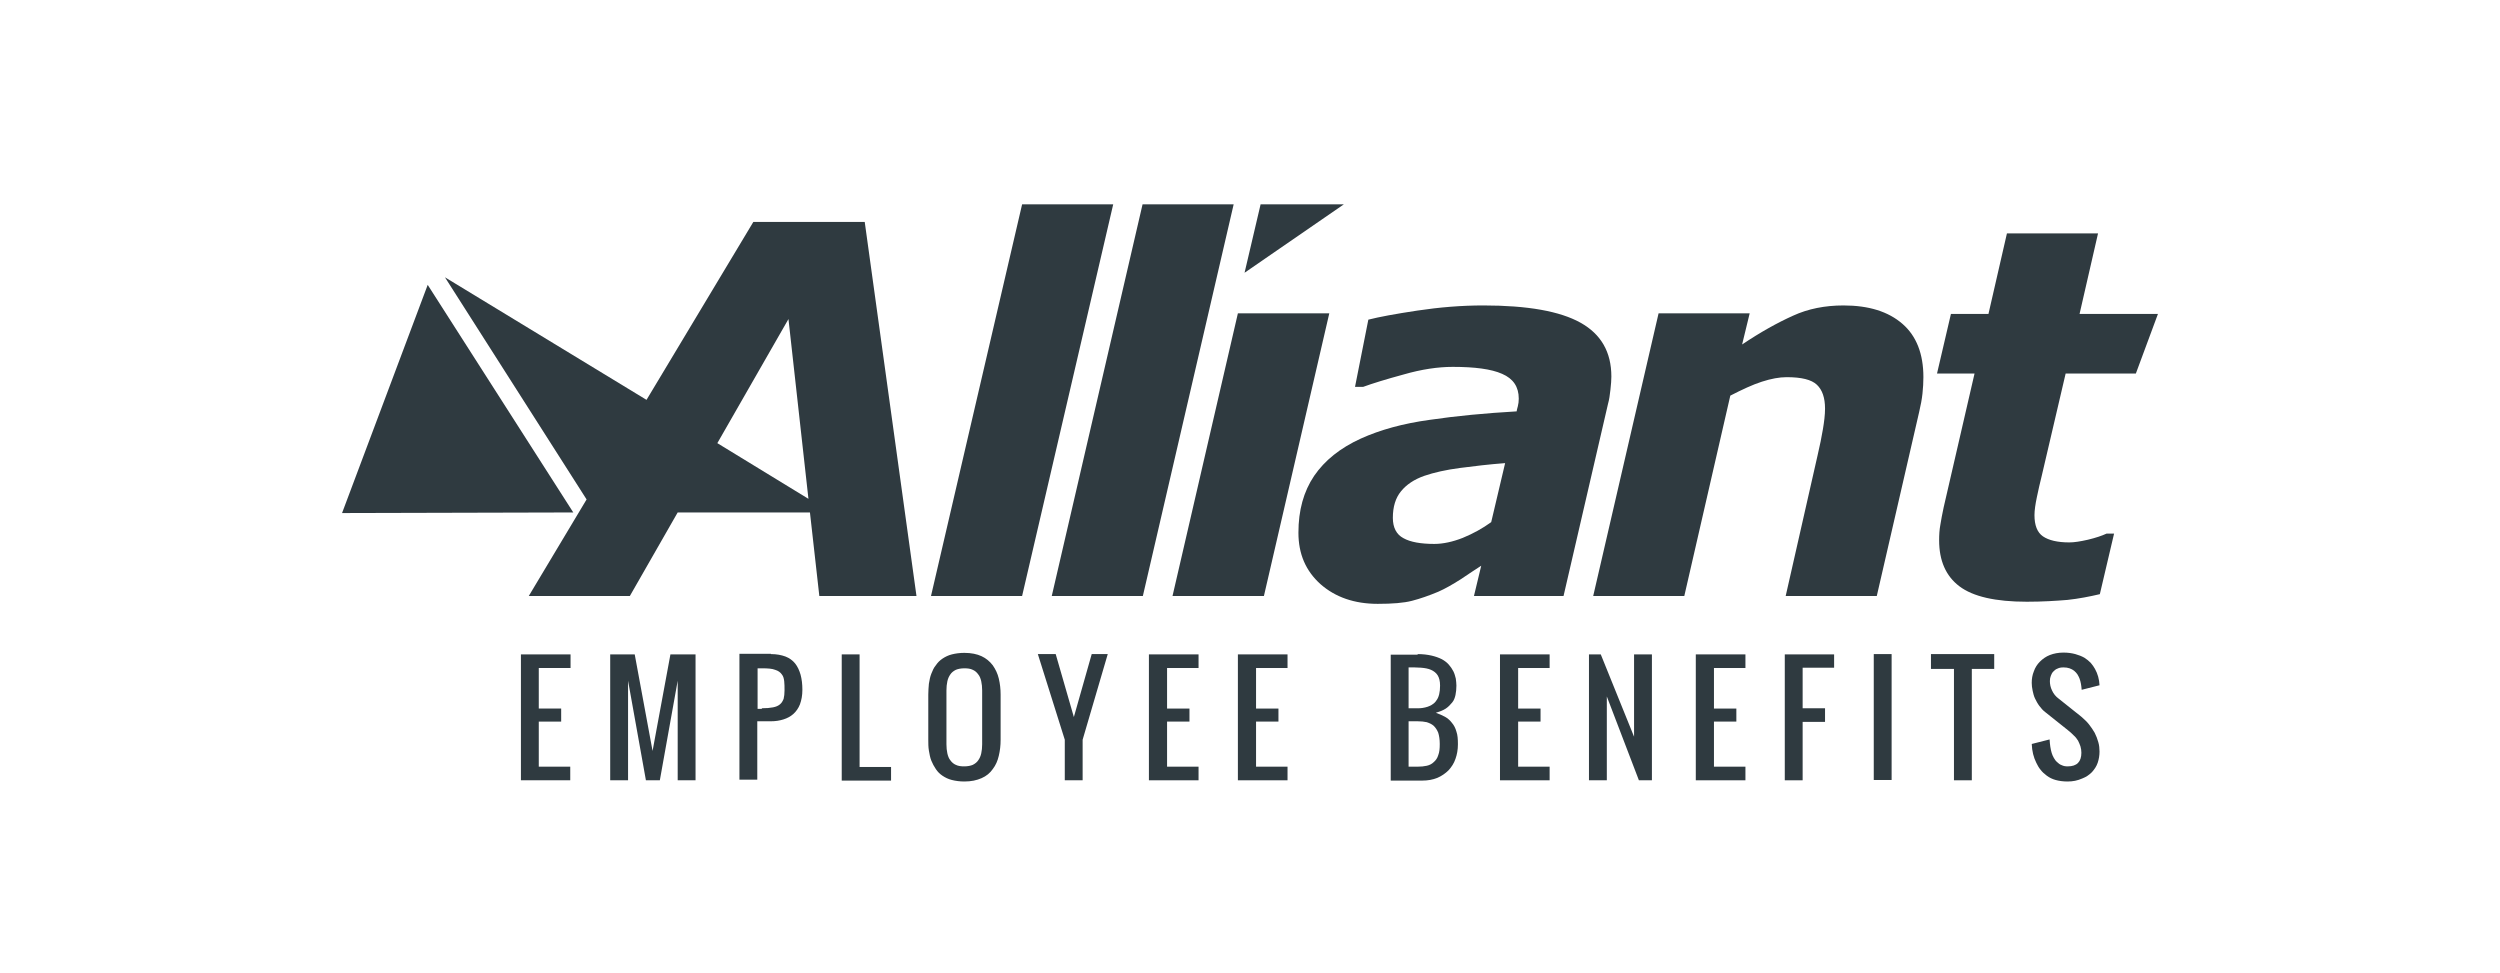
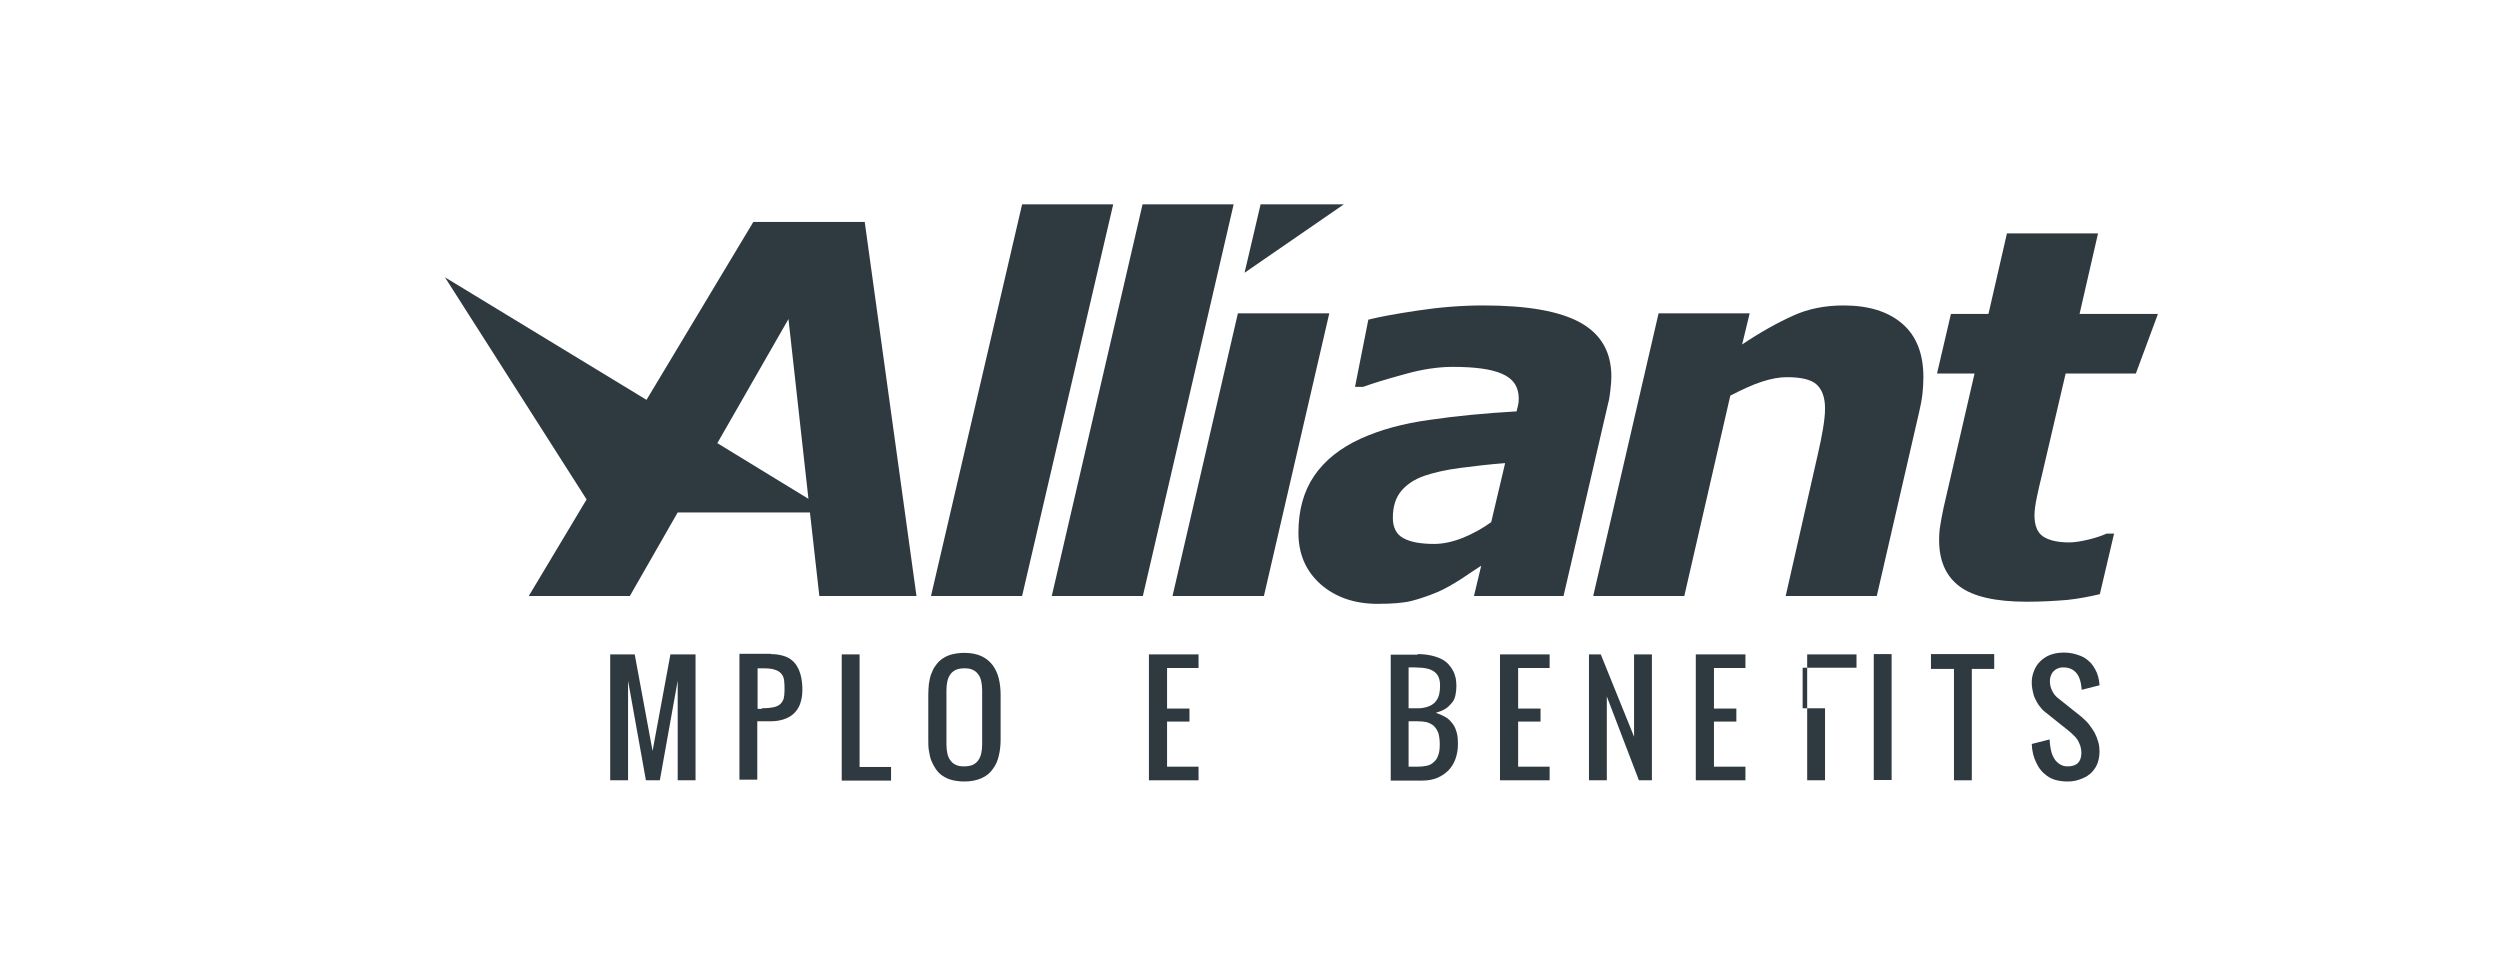
<svg xmlns="http://www.w3.org/2000/svg" xmlns:ns1="http://www.serif.com/" width="100%" height="100%" viewBox="0 0 750 292" version="1.1" xml:space="preserve" style="fill-rule:evenodd;clip-rule:evenodd;stroke-linejoin:round;stroke-miterlimit:2;">
  <g id="Fond-invisible" ns1:id="Fond invisible">
    <rect x="0" y="0" width="750" height="291.667" style="fill:none;" />
  </g>
  <g id="Alliant">
-     <path d="M102.616,153.916l69.367,-0.182l-43.672,-68.277l-25.695,68.459Z" style="fill:#2f3a40;fill-rule:nonzero;" />
    <path d="M306.632,61.306l-27.33,117.488l27.33,-0l27.329,-117.488l-27.329,-0Z" style="fill:#2f3a40;fill-rule:nonzero;" />
    <path d="M342.768,61.306l-27.238,117.488l27.329,-0l27.238,-117.488l-27.329,-0Z" style="fill:#2f3a40;fill-rule:nonzero;" />
    <path d="M371.368,93.992l-19.611,84.802l27.42,-0l19.611,-84.802l-27.42,-0Zm6.81,-32.686l-4.812,20.519l29.78,-20.519l-24.968,-0Z" style="fill:#2f3a40;fill-rule:nonzero;" />
    <path d="M444.367,169.714c-1.725,1.09 -3.722,2.452 -6.174,4.086c-2.451,1.544 -4.63,2.815 -6.719,3.723c-2.814,1.18 -5.447,2.088 -7.899,2.724c-2.451,0.635 -5.902,0.907 -10.26,0.907c-6.991,0 -12.711,-1.997 -17.16,-5.901c-4.449,-3.995 -6.628,-9.08 -6.628,-15.435c0,-6.719 1.544,-12.348 4.721,-17.07c3.178,-4.63 7.809,-8.353 13.983,-11.167c5.811,-2.633 12.711,-4.54 20.701,-5.63c7.99,-1.18 16.706,-1.997 26.058,-2.542c0,-0.272 0.182,-0.817 0.363,-1.543c0.182,-0.727 0.273,-1.453 0.273,-2.27c-0,-3.541 -1.635,-5.993 -4.994,-7.445c-3.269,-1.453 -8.262,-2.089 -14.8,-2.089c-4.449,0 -9.351,0.727 -14.708,2.27c-5.357,1.453 -9.443,2.724 -12.167,3.723l-2.451,-0l3.995,-20.157c3.178,-0.817 8.08,-1.725 14.708,-2.724c6.628,-0.998 13.256,-1.543 19.794,-1.543c13.256,-0 22.971,1.725 29.145,5.175c6.174,3.45 9.261,8.807 9.261,16.162c-0,0.998 -0.091,2.27 -0.273,3.904c-0.181,1.634 -0.363,2.996 -0.726,4.267l-13.347,57.655l-26.875,-0l2.179,-9.08Zm7.173,-30.779c-4.812,0.363 -9.352,0.908 -13.529,1.453c-4.176,0.544 -7.808,1.362 -10.713,2.36c-3.087,1.09 -5.357,2.633 -6.991,4.631c-1.635,1.997 -2.452,4.63 -2.452,7.99c0,2.905 1.09,4.993 3.178,6.083c2.088,1.18 5.266,1.725 9.261,1.725c2.633,0 5.538,-0.635 8.535,-1.816c3.087,-1.271 5.901,-2.814 8.534,-4.721l4.177,-17.705Z" style="fill:#2f3a40;fill-rule:nonzero;" />
    <path d="M577.018,113.149c0,1.544 -0.091,3.178 -0.272,4.903c-0.182,1.725 -0.545,3.632 -0.999,5.539l-12.711,55.203l-27.33,-0l9.534,-42.038c0.726,-3.087 1.271,-5.811 1.634,-7.99c0.363,-2.179 0.636,-4.267 0.636,-6.174c-0,-3.269 -0.817,-5.629 -2.452,-7.173c-1.634,-1.543 -4.63,-2.27 -9.079,-2.27c-2.179,0 -4.631,0.454 -7.445,1.362c-2.815,0.908 -5.902,2.361 -9.443,4.177l-13.801,60.106l-27.329,-0l19.612,-84.802l27.329,-0l-2.27,9.351c5.539,-3.722 10.623,-6.537 15.254,-8.625c4.539,-2.088 9.624,-3.087 15.162,-3.087c7.536,-0 13.438,1.816 17.705,5.538c4.177,3.632 6.265,8.989 6.265,15.98" style="fill:#2f3a40;fill-rule:nonzero;" />
    <path d="M608.07,180.519c-9.443,-0 -16.162,-1.544 -20.247,-4.631c-4.086,-3.087 -6.084,-7.717 -6.084,-13.8c0,-1.635 0.091,-3.178 0.364,-4.631c0.272,-1.543 0.544,-3.269 0.998,-5.266l9.261,-40.131l-11.258,-0l4.176,-17.887l11.259,0l5.538,-24.151l27.33,-0l-5.539,24.151l23.516,0l-6.628,17.887l-21.065,-0l-7.172,30.688c-0.545,2.089 -0.999,4.268 -1.453,6.356c-0.454,2.179 -0.726,3.995 -0.726,5.448c-0,2.996 0.817,5.175 2.542,6.355c1.725,1.181 4.358,1.816 7.899,1.816c1.453,0 3.269,-0.272 5.629,-0.817c2.27,-0.545 4.177,-1.18 5.539,-1.816l2.27,0l-4.268,18.159c-3.087,0.726 -6.355,1.362 -9.715,1.725c-3.359,0.273 -7.445,0.545 -12.166,0.545" style="fill:#2f3a40;fill-rule:nonzero;" />
    <path d="M245.799,178.794l29.145,-0l-15.526,-112.222l-33.412,-0l-32.05,53.387l-60.47,-36.772l42.492,66.643l-17.342,28.964l30.326,-0l14.345,-25.06l39.678,0l2.814,25.06Zm-30.598,-45.851l21.337,-37.226l5.993,53.932l-27.33,-16.706Z" style="fill:#2f3a40;fill-rule:nonzero;" />
-     <path d="M168.442,216.474l-6.809,-0l-0,13.528l9.442,-0l0,4.086l-14.799,-0l-0,-37.771l14.89,0l0,4.086l-9.533,-0l-0,12.166l6.718,0l0,3.905l0.091,-0Z" style="fill:#2f3a40;fill-rule:nonzero;" />
    <path d="M193.774,234.088l-5.357,-29.872l0,29.872l-5.357,-0l0,-37.771l7.355,0l5.356,28.964l5.357,-28.964l7.536,0l0,37.771l-5.357,-0l0,-29.872l-5.356,29.872l-4.177,-0Z" style="fill:#2f3a40;fill-rule:nonzero;" />
    <path d="M231.272,196.226c1.725,0 3.087,0.273 4.358,0.727c1.181,0.454 2.179,1.18 2.906,2.088c0.726,0.908 1.271,2.088 1.634,3.359c0.363,1.362 0.545,2.815 0.545,4.54c-0,1.725 -0.273,3.087 -0.727,4.358c-0.454,1.181 -1.18,2.179 -1.997,2.906c-0.817,0.726 -1.816,1.271 -2.996,1.634c-1.181,0.363 -2.361,0.545 -3.723,0.545l-4.086,-0l0,17.523l-5.357,0l0,-37.77l9.443,-0l0,0.09Zm-2.724,16.253c1.362,-0 2.452,-0.091 3.36,-0.273c0.908,-0.181 1.543,-0.454 2.088,-0.908c0.545,-0.454 0.817,-0.998 1.09,-1.634c0.181,-0.726 0.272,-1.544 0.272,-2.542c-0,-0.999 -0,-1.907 -0.091,-2.724c-0.091,-0.817 -0.272,-1.544 -0.726,-2.088c-0.454,-0.636 -1.09,-1.09 -1.998,-1.362c-0.908,-0.363 -2.179,-0.454 -3.904,-0.454l-1.362,-0l0,12.166l1.271,0l0,-0.181Z" style="fill:#2f3a40;fill-rule:nonzero;" />
    <path d="M252.518,234.179l0,-37.862l5.357,0l-0,33.776l9.443,-0l-0,4.086l-14.8,-0Z" style="fill:#2f3a40;fill-rule:nonzero;" />
    <path d="M300.185,221.921c0,1.725 -0.181,3.269 -0.545,4.812c-0.363,1.544 -0.907,2.815 -1.815,3.995c-0.818,1.181 -1.907,2.089 -3.36,2.724c-1.453,0.636 -3.087,0.999 -5.175,0.999c-1.362,-0 -2.633,-0.182 -3.723,-0.454c-1.089,-0.272 -1.997,-0.726 -2.814,-1.271c-0.817,-0.545 -1.453,-1.181 -1.998,-1.998c-0.545,-0.817 -0.999,-1.634 -1.362,-2.542c-0.363,-0.908 -0.544,-1.907 -0.726,-2.996c-0.182,-1.09 -0.182,-2.179 -0.182,-3.269l0,-13.528c0,-1.09 0.091,-2.179 0.182,-3.269c0.182,-1.089 0.363,-2.088 0.726,-2.996c0.363,-0.908 0.727,-1.816 1.362,-2.542c0.545,-0.817 1.181,-1.453 1.998,-1.998c0.817,-0.544 1.725,-0.998 2.814,-1.271c1.09,-0.272 2.361,-0.454 3.723,-0.454c2.088,0 3.813,0.363 5.175,0.999c1.362,0.635 2.452,1.543 3.36,2.724c0.817,1.18 1.452,2.451 1.815,3.995c0.364,1.543 0.545,3.087 0.545,4.812l0,13.528Zm-16.252,1.362c0,0.999 0.091,1.907 0.272,2.724c0.182,0.817 0.454,1.544 0.908,2.088c0.454,0.636 0.999,1.09 1.635,1.362c0.726,0.363 1.543,0.454 2.542,0.454c0.999,0 1.907,-0.181 2.542,-0.454c0.726,-0.363 1.271,-0.817 1.634,-1.362c0.454,-0.635 0.727,-1.271 0.908,-2.088c0.182,-0.817 0.273,-1.725 0.273,-2.724l-0,-16.161c-0,-0.999 -0.091,-1.907 -0.273,-2.724c-0.181,-0.817 -0.454,-1.544 -0.908,-2.088c-0.454,-0.636 -0.998,-1.09 -1.634,-1.362c-0.726,-0.363 -1.543,-0.454 -2.542,-0.454c-0.999,-0 -1.907,0.181 -2.542,0.454c-0.727,0.363 -1.271,0.817 -1.635,1.362c-0.454,0.635 -0.726,1.271 -0.908,2.088c-0.181,0.817 -0.272,1.725 -0.272,2.724l0,16.161Z" style="fill:#2f3a40;fill-rule:nonzero;" />
-     <path d="M319.434,234.088l-0,-12.167l-8.081,-25.695l5.357,0l5.448,18.886l5.356,-18.886l4.813,0l-7.536,25.695l-0,12.167l-5.357,-0Z" style="fill:#2f3a40;fill-rule:nonzero;" />
    <path d="M356.841,216.474l-6.719,-0l0,13.528l9.443,-0l-0,4.086l-14.89,-0l-0,-37.771l14.89,0l-0,4.086l-9.443,-0l0,12.166l6.719,0l0,3.905Z" style="fill:#2f3a40;fill-rule:nonzero;" />
-     <path d="M383.535,216.474l-6.719,-0l-0,13.528l9.443,-0l-0,4.086l-14.891,-0l0,-37.771l14.891,0l-0,4.086l-9.443,-0l-0,12.166l6.719,0l-0,3.905Z" style="fill:#2f3a40;fill-rule:nonzero;" />
    <path d="M425.3,196.226c1.544,0 2.996,0.182 4.177,0.454c1.18,0.273 2.179,0.636 3.087,1.09c0.817,0.454 1.543,0.999 2.088,1.634c0.545,0.636 0.999,1.271 1.362,1.998c0.363,0.726 0.545,1.452 0.726,2.179c0.091,0.726 0.182,1.452 0.182,2.088c-0,0.999 -0.091,1.907 -0.272,2.815c-0.182,0.817 -0.454,1.634 -0.999,2.269c-0.545,0.636 -1.09,1.272 -1.907,1.816c-0.817,0.545 -1.816,0.908 -2.996,1.272c0.999,0.363 1.907,0.726 2.724,1.18c0.817,0.454 1.543,1.089 2.088,1.816c0.636,0.726 1.09,1.634 1.362,2.633c0.363,0.999 0.454,2.27 0.454,3.813c-0,1.634 -0.272,3.087 -0.726,4.358c-0.454,1.362 -1.181,2.452 -2.089,3.45c-0.908,0.908 -2.088,1.726 -3.359,2.27c-1.362,0.545 -2.815,0.818 -4.54,0.818l-9.443,-0l0,-37.771l8.081,-0l0,-0.182Zm-2.724,16.253l2.724,-0c0.454,-0 0.908,-0 1.453,-0.091c0.545,-0.091 0.999,-0.182 1.543,-0.363c0.454,-0.182 0.999,-0.364 1.453,-0.727c0.454,-0.272 0.908,-0.726 1.18,-1.18c0.364,-0.454 0.636,-1.09 0.818,-1.816c0.181,-0.726 0.272,-1.634 0.272,-2.633c0,-1.362 -0.272,-2.361 -0.726,-3.087c-0.454,-0.726 -1.181,-1.271 -1.998,-1.634c-0.817,-0.363 -1.816,-0.545 -2.996,-0.636c-1.18,-0.091 -2.361,-0.091 -3.723,-0.091l0,12.258Zm0,17.523l2.724,-0c0.999,-0 1.907,-0.091 2.724,-0.272c0.817,-0.182 1.544,-0.545 2.088,-1.09c0.636,-0.545 1.09,-1.18 1.362,-2.088c0.363,-0.908 0.454,-1.998 0.454,-3.36c0,-1.362 -0.181,-2.451 -0.454,-3.359c-0.363,-0.908 -0.817,-1.544 -1.362,-2.088c-0.635,-0.545 -1.271,-0.817 -2.088,-1.09c-0.817,-0.181 -1.725,-0.272 -2.724,-0.272l-2.724,-0l0,13.619Z" style="fill:#2f3a40;fill-rule:nonzero;" />
    <path d="M462.163,216.474l-6.719,-0l0,13.528l9.443,-0l-0,4.086l-14.891,-0l0,-37.771l14.891,0l-0,4.086l-9.443,-0l0,12.166l6.719,0l-0,3.905Z" style="fill:#2f3a40;fill-rule:nonzero;" />
    <path d="M491.671,234.088l-9.624,-25.15l-0,25.15l-5.357,-0l-0,-37.771l3.541,0l9.987,24.696l0,-24.696l5.357,0l0,37.771l-3.904,-0Z" style="fill:#2f3a40;fill-rule:nonzero;" />
    <path d="M520.907,216.474l-6.719,-0l0,13.528l9.443,-0l-0,4.086l-14.891,-0l0,-37.771l14.891,0l-0,4.086l-9.443,-0l0,12.166l6.719,0l-0,3.905Z" style="fill:#2f3a40;fill-rule:nonzero;" />
-     <path d="M550.234,200.312l-9.443,0l-0,12.167l6.719,-0l-0,4.085l-6.719,0l-0,17.524l-5.357,-0l0,-37.771l14.8,0l-0,3.995Z" style="fill:#2f3a40;fill-rule:nonzero;" />
+     <path d="M550.234,200.312l-9.443,0l-0,12.167l6.719,-0l-0,4.085l-0,17.524l-5.357,-0l0,-37.771l14.8,0l-0,3.995Z" style="fill:#2f3a40;fill-rule:nonzero;" />
    <rect x="562.128" y="196.226" width="5.357" height="37.771" style="fill:#2f3a40;fill-rule:nonzero;" />
    <path d="M598.264,196.226l-0,4.449l-6.719,0l0,33.413l-5.357,-0l0,-33.413l-6.9,0l-0,-4.449l18.976,0Z" style="fill:#2f3a40;fill-rule:nonzero;" />
    <path d="M620.236,234.451c-1.362,-0 -2.542,-0.182 -3.541,-0.454c-0.998,-0.272 -1.906,-0.726 -2.633,-1.271c-0.726,-0.545 -1.362,-1.09 -1.906,-1.816c-0.545,-0.636 -0.908,-1.362 -1.272,-2.088c-0.817,-1.635 -1.271,-3.451 -1.362,-5.63l5.357,-1.362c0.091,1.544 0.273,2.906 0.636,4.086c0.182,0.545 0.363,0.999 0.635,1.453c0.273,0.454 0.545,0.908 0.999,1.271c0.363,0.363 0.817,0.726 1.362,0.908c0.545,0.272 1.09,0.363 1.816,0.363c2.724,0 4.086,-1.362 4.086,-4.086c-0,-0.635 -0.091,-1.271 -0.273,-1.906c-0.181,-0.545 -0.454,-1.181 -0.726,-1.725c-0.363,-0.545 -0.726,-1.09 -1.271,-1.544c-0.545,-0.545 -1.09,-1.089 -1.816,-1.634l-6.719,-5.357c-0.726,-0.545 -1.271,-1.18 -1.816,-1.907c-0.544,-0.726 -0.908,-1.452 -1.271,-2.179c-0.363,-0.726 -0.545,-1.543 -0.726,-2.36c-0.182,-0.818 -0.273,-1.635 -0.273,-2.361c0,-1.18 0.182,-2.361 0.636,-3.45c0.363,-1.09 0.999,-2.089 1.816,-2.906c0.817,-0.817 1.816,-1.543 2.996,-1.997c1.18,-0.454 2.542,-0.727 4.086,-0.727c1.362,0 2.542,0.182 3.541,0.454c0.999,0.273 1.907,0.636 2.724,1.09c0.726,0.454 1.362,0.999 1.906,1.543c0.545,0.636 0.908,1.181 1.272,1.816c0.817,1.453 1.271,3.087 1.361,4.903l-5.356,1.362c-0.091,-1.271 -0.273,-2.361 -0.636,-3.359c-0.182,-0.454 -0.363,-0.817 -0.636,-1.271c-0.272,-0.364 -0.544,-0.727 -0.998,-1.09c-0.363,-0.272 -0.817,-0.545 -1.362,-0.726c-0.545,-0.182 -1.09,-0.273 -1.816,-0.273c-0.726,0 -1.271,0.091 -1.816,0.364c-0.545,0.181 -0.908,0.544 -1.271,0.907c-0.363,0.364 -0.545,0.818 -0.726,1.272c-0.182,0.454 -0.273,0.998 -0.273,1.543c0,0.908 0.182,1.907 0.636,2.815c0.454,0.998 1.089,1.816 2.088,2.542l6.719,5.357c0.817,0.726 1.634,1.453 2.27,2.27c0.635,0.817 1.271,1.725 1.725,2.542c0.454,0.908 0.817,1.816 1.089,2.815c0.273,0.908 0.363,1.906 0.363,2.814c0,1.181 -0.181,2.27 -0.544,3.36c-0.363,1.089 -0.999,1.997 -1.725,2.814c-0.818,0.817 -1.725,1.453 -2.906,1.907c-1.453,0.636 -2.814,0.908 -4.449,0.908Z" style="fill:#2f3a40;fill-rule:nonzero;" />
  </g>
</svg>